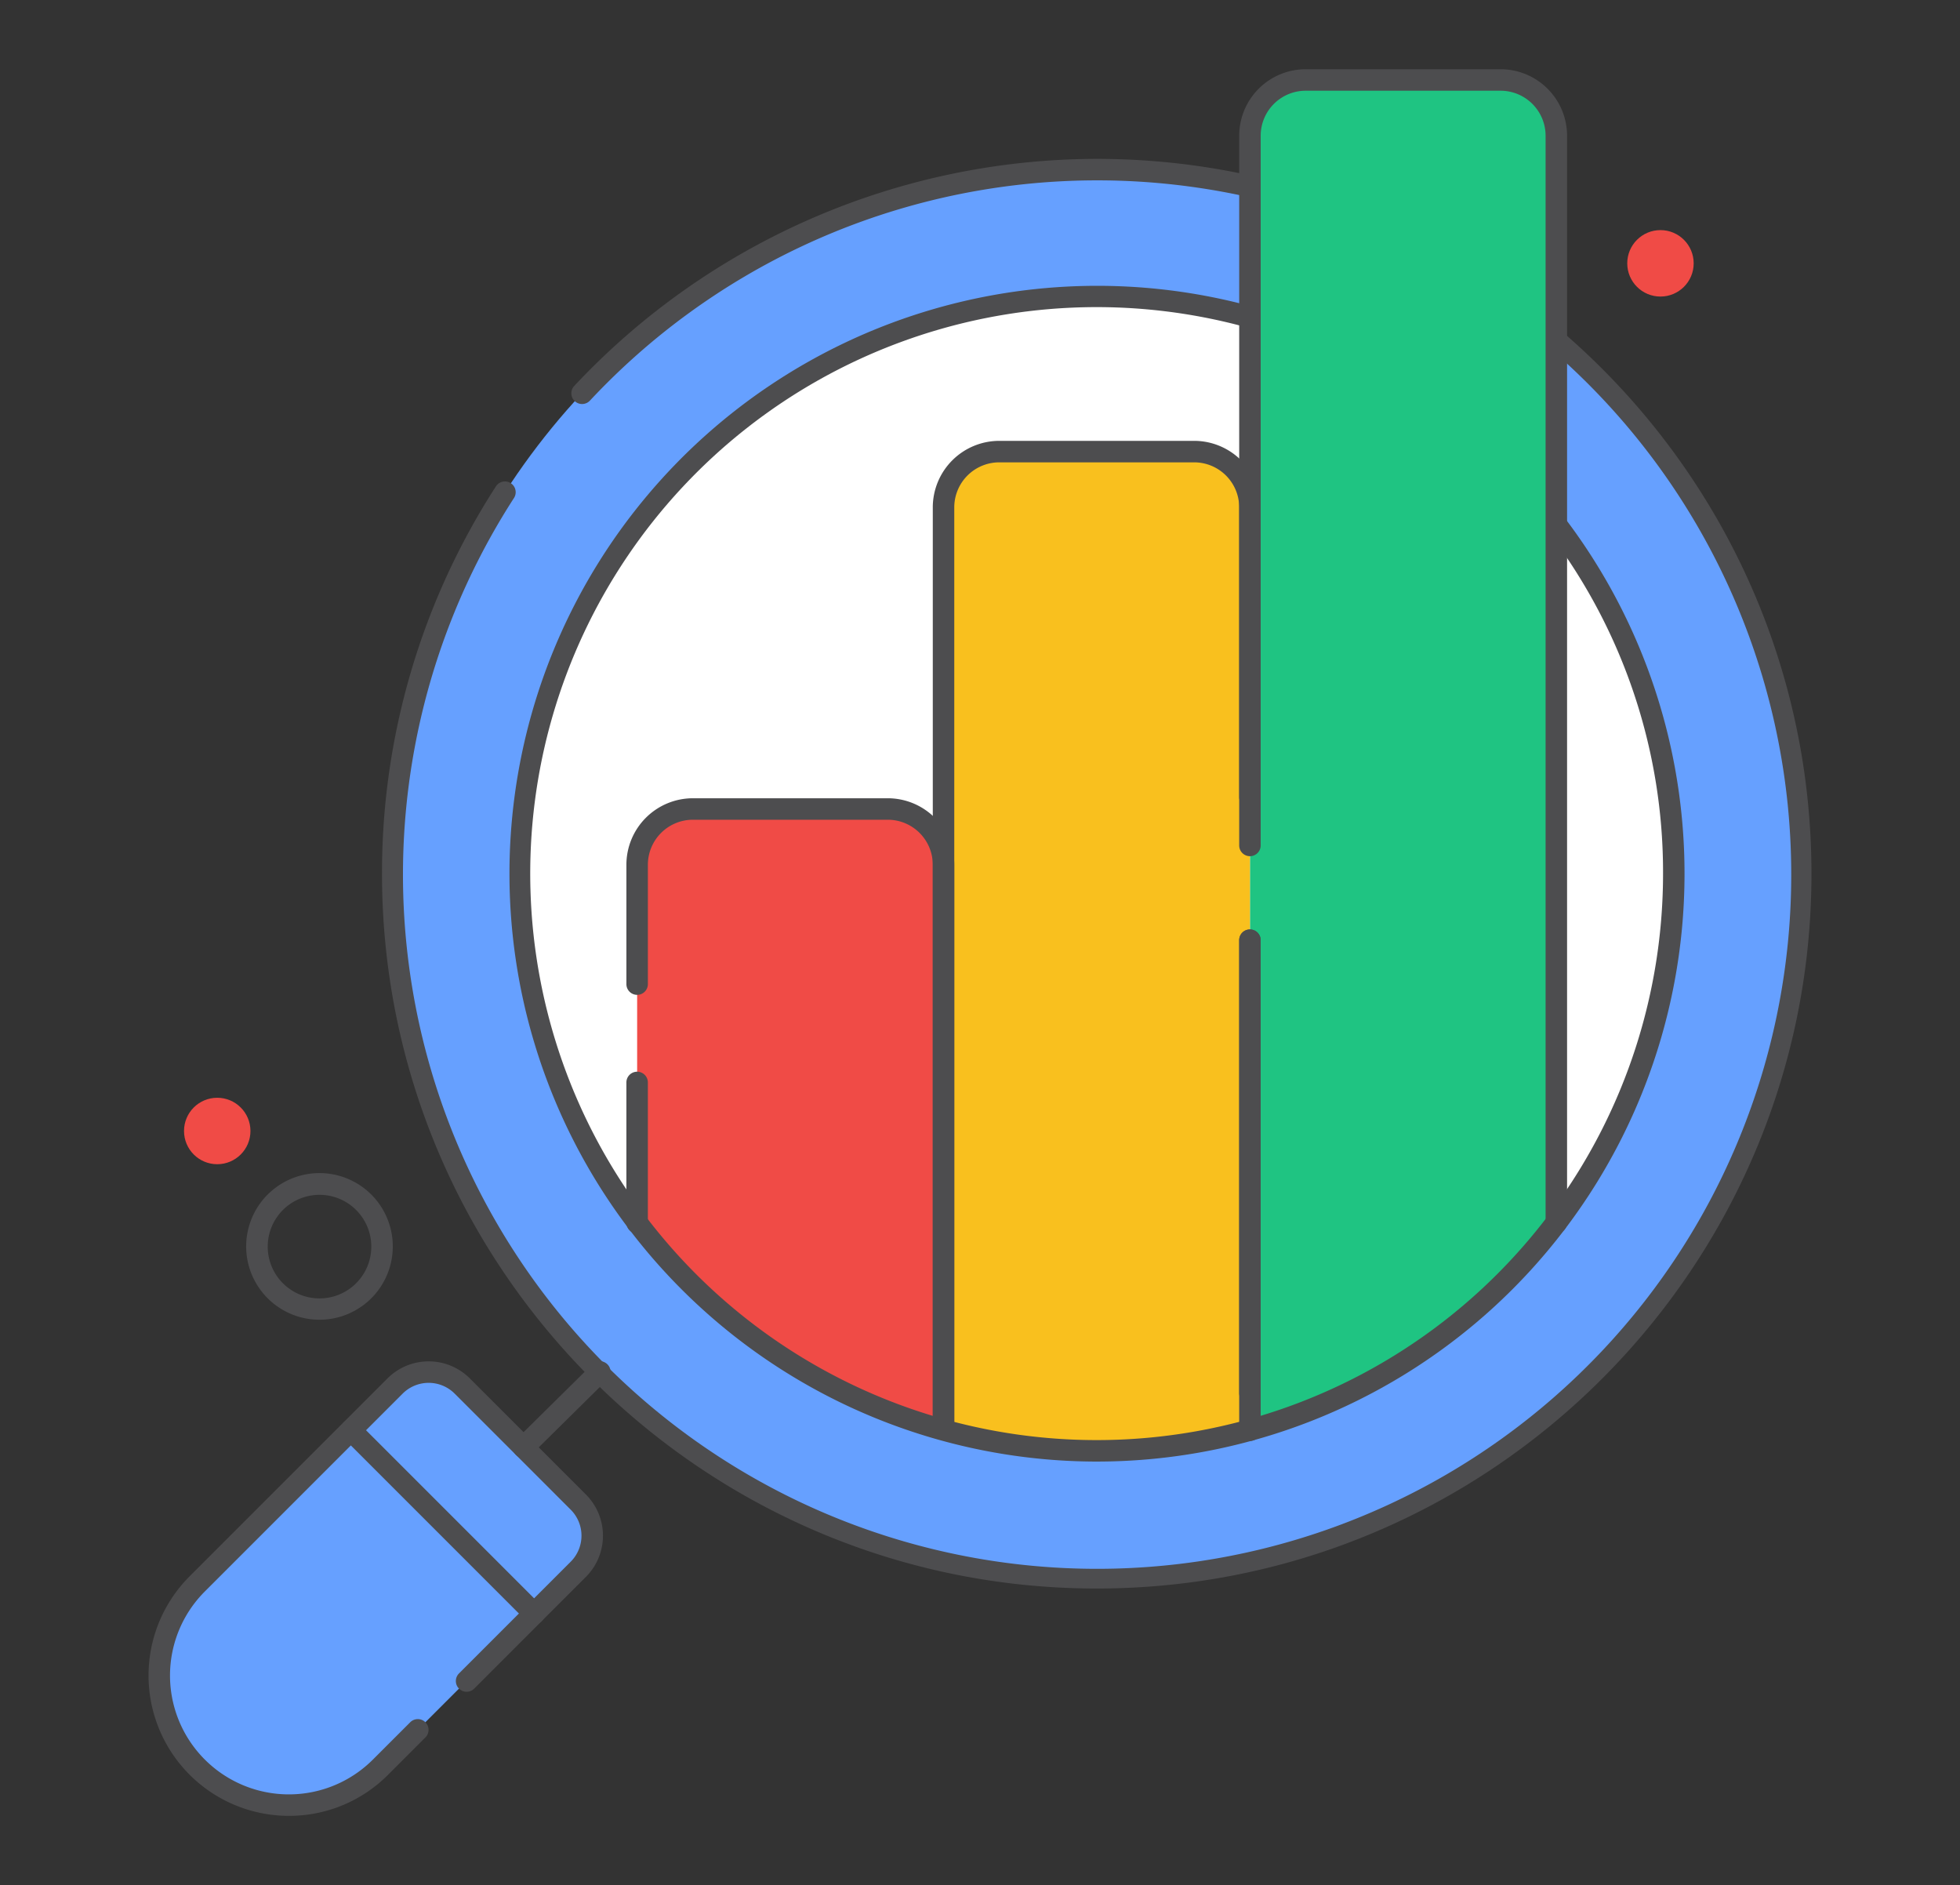
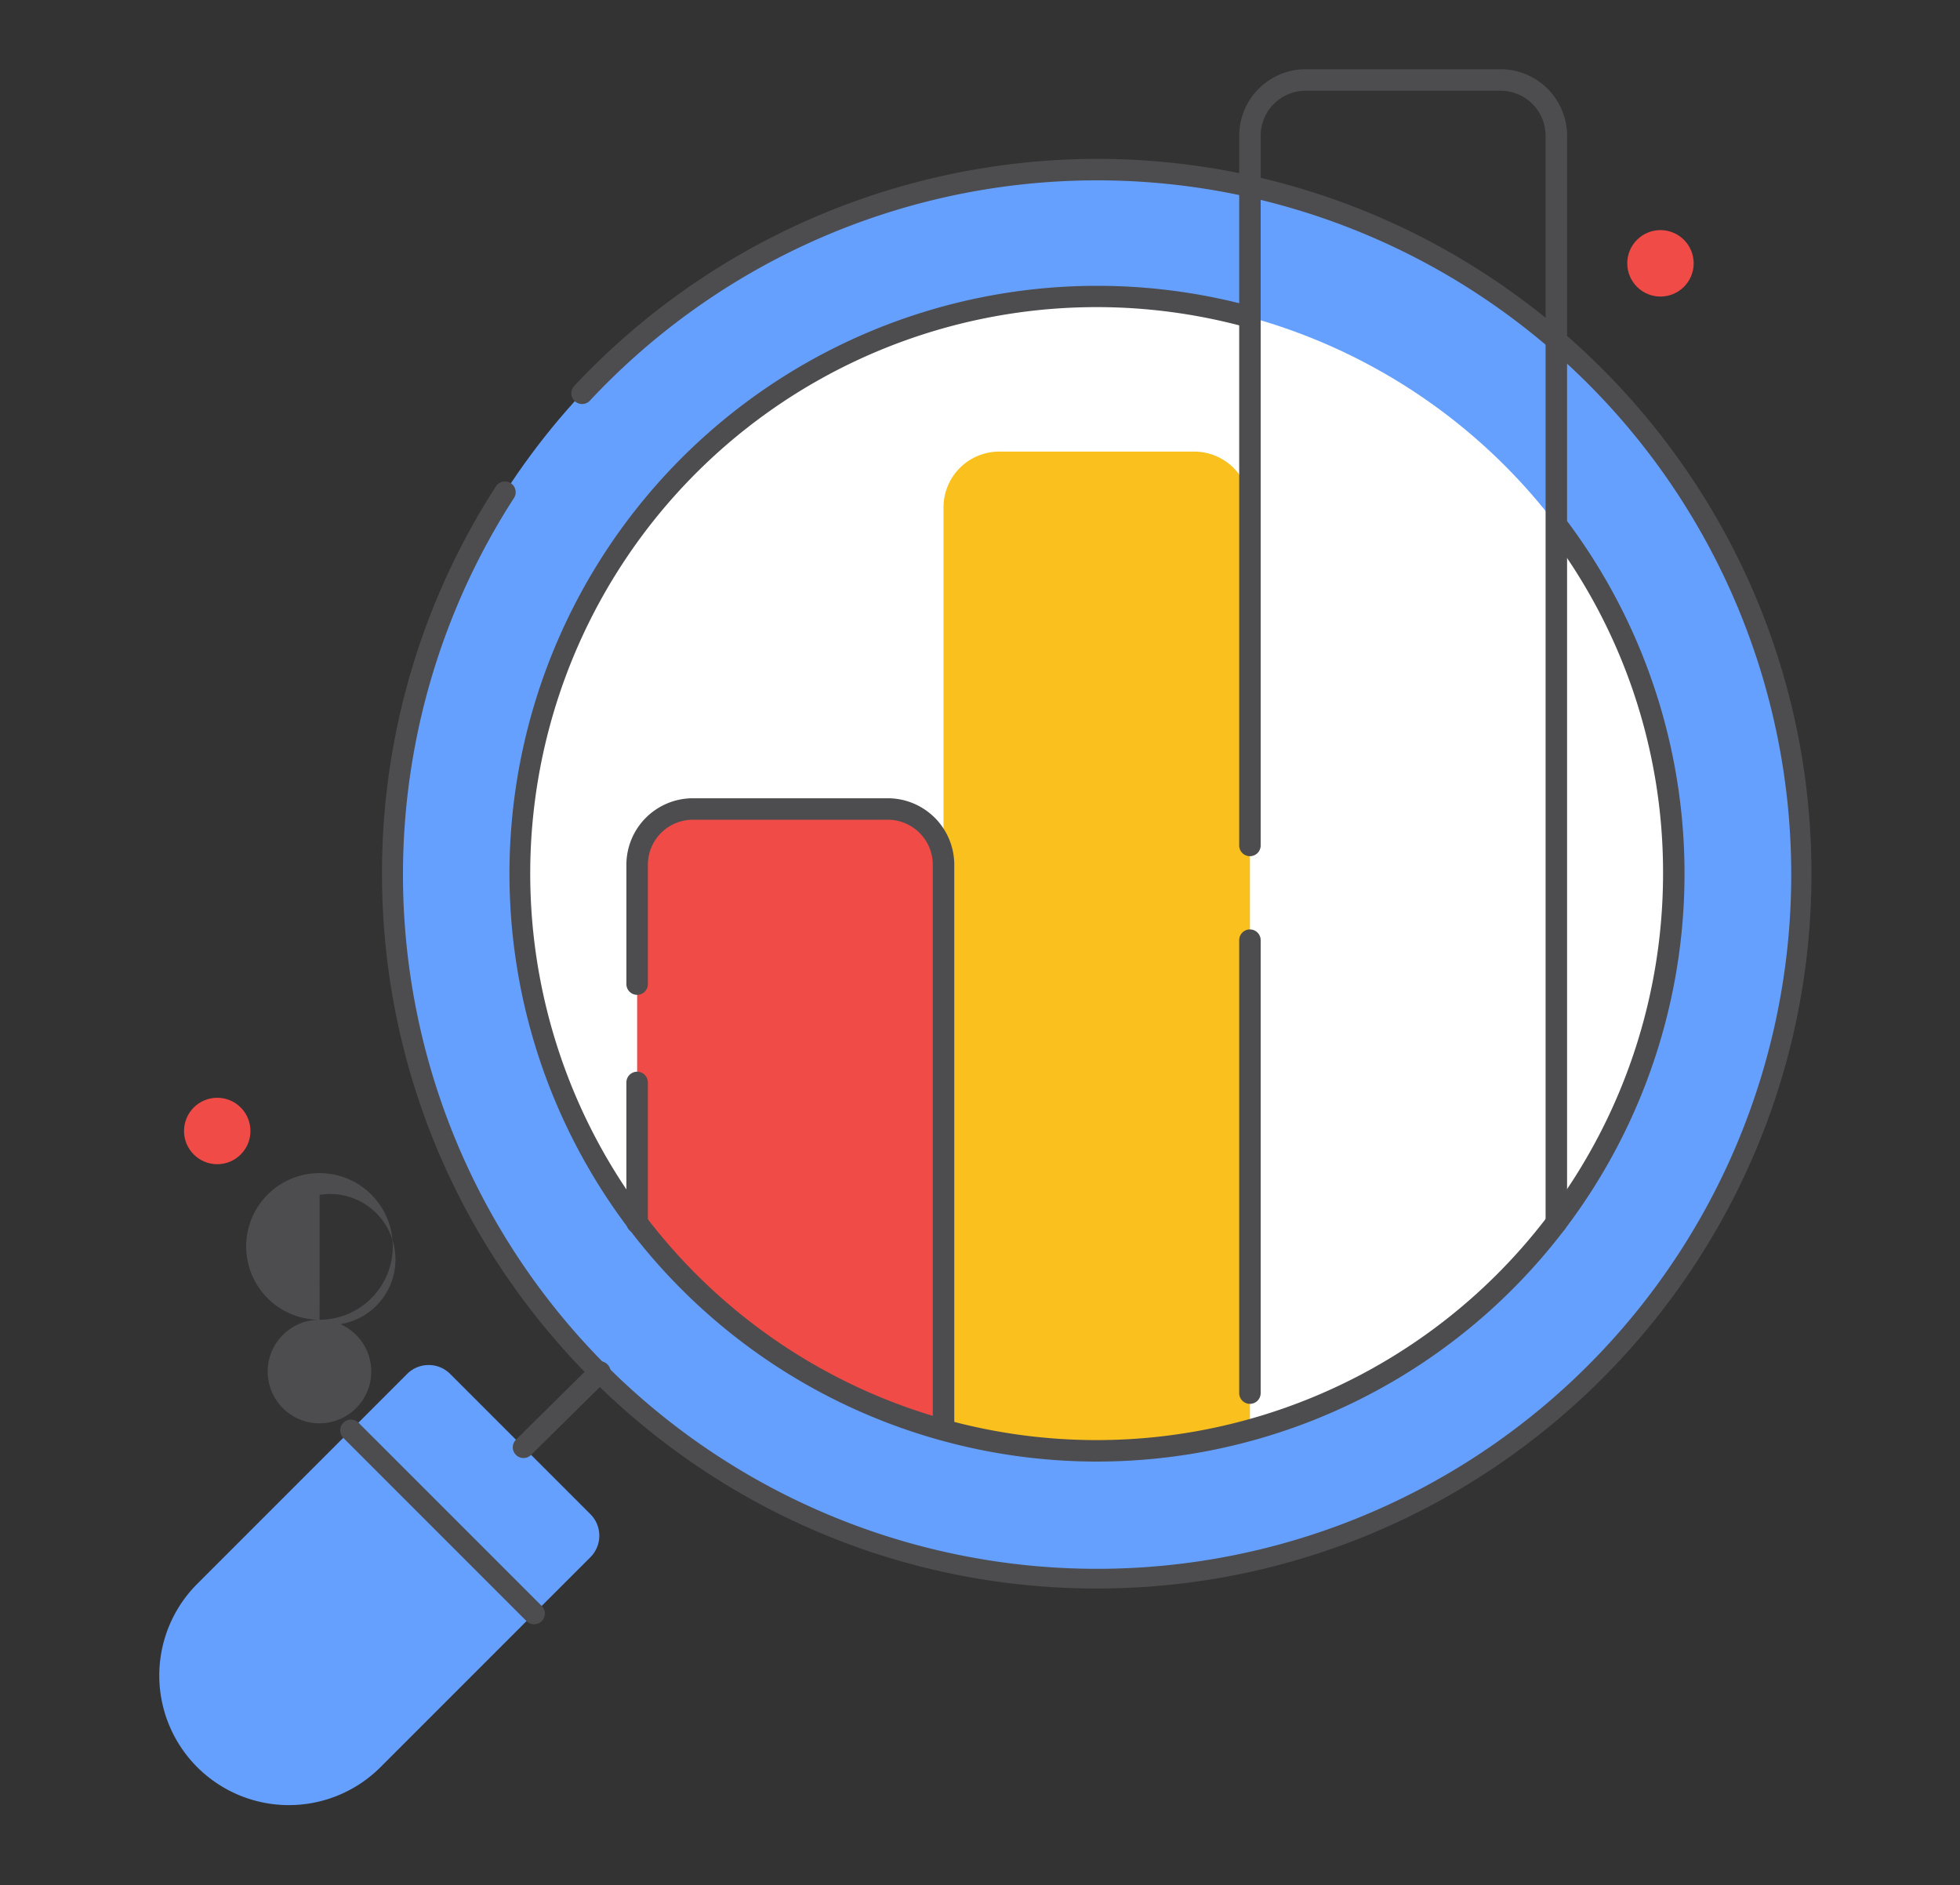
<svg xmlns="http://www.w3.org/2000/svg" id="Layer_1" data-name="Layer 1" viewBox="0 0 365 351">
  <rect x="0" y="0" width="365" height="351" fill="#333333" stroke="none" />
  <circle cx="204.238" cy="162.681" r="131.1" fill="#66a0ff" />
  <circle cx="204.238" cy="162.681" r="107.463" fill="#fff" />
  <path d="M204.238,295.78c-73.391,0-133.1-59.708-133.1-133.1A132.614,132.614,0,0,1,92.37,90.534a2,2,0,0,1,3.359,2.171,129.265,129.265,0,1,0,14.15-18.133,2,2,0,1,1-2.922-2.731,133.587,133.587,0,0,1,97.281-42.259c73.392,0,133.1,59.708,133.1,133.1S277.63,295.78,204.238,295.78Z" fill="#4d4d4f" />
-   <path d="M232.768,264.586V28.249c0-8.711,4.647-13.357,10.379-13.357h36.3a10.379,10.379,0,0,1,10.379,10.379V226.508s-22.279,28.713-57.059,38.078" fill="#1fc482" />
  <path d="M175.709,265.22V161.013a10.379,10.379,0,0,0-10.379-10.379h-36.3a10.379,10.379,0,0,0-10.379,10.379v66.659c13.362,17.379,31.255,30.69,55.321,38.456" fill="#f04b46" />
  <path d="M175.709,266.127V94.466a10.379,10.379,0,0,1,10.379-10.379h36.3a10.379,10.379,0,0,1,10.379,10.379V266.308c-19.163,4.973-38.2,5.326-57.059-.181" fill="#f9c01e" />
  <path d="M204.238,272.144a109.463,109.463,0,1,1,29-215.042,2,2,0,1,1-1.056,3.857A105.479,105.479,0,1,0,309.7,162.681a104.567,104.567,0,0,0-21.033-63.21,2,2,0,1,1,3.2-2.4,109.47,109.47,0,0,1-87.629,175.072Z" fill="#4d4d4f" />
  <path d="M289.827,229.666a2,2,0,0,1-2-2V25.271a8.388,8.388,0,0,0-8.379-8.379h-36.3a8.387,8.387,0,0,0-8.379,8.379V157.422a2,2,0,0,1-4,0V25.271a12.393,12.393,0,0,1,12.379-12.379h36.3a12.393,12.393,0,0,1,12.379,12.379v202.4A2,2,0,0,1,289.827,229.666Z" fill="#4d4d4f" />
  <path d="M232.768,261.394a2,2,0,0,1-2-2V175.062a2,2,0,0,1,4,0v84.332A2,2,0,0,1,232.768,261.394Z" fill="#4d4d4f" />
-   <path d="M232.768,268.308a2,2,0,0,1-2-2V175.062a2,2,0,0,1,4,0v91.246A2,2,0,0,1,232.768,268.308Z" fill="#4d4d4f" />
-   <path d="M175.708,268.128a2,2,0,0,1-2-2V94.466a12.394,12.394,0,0,1,12.38-12.379h36.3a12.393,12.393,0,0,1,12.379,12.379v53.962a2,2,0,0,1-4,0V94.466a8.389,8.389,0,0,0-8.379-8.379h-36.3a8.389,8.389,0,0,0-8.38,8.379V266.128A2,2,0,0,1,175.708,268.128Z" fill="#4d4d4f" />
  <path d="M175.708,268.128a2,2,0,0,1-2-2V161.013a8.388,8.388,0,0,0-8.378-8.379h-36.3a8.389,8.389,0,0,0-8.379,8.379V183.24a2,2,0,0,1-4,0V161.013a12.393,12.393,0,0,1,12.379-12.379h36.3a12.393,12.393,0,0,1,12.378,12.379V266.128A2,2,0,0,1,175.708,268.128Z" fill="#4d4d4f" />
  <path d="M118.649,229.672a2,2,0,0,1-2-2V201.551a2,2,0,0,1,4,0v26.121A2,2,0,0,1,118.649,229.672Z" fill="#4d4d4f" />
  <path d="M48.343,256.421H85.277a5.664,5.664,0,0,1,5.664,5.664V317.37A24.131,24.131,0,0,1,66.81,341.5h0A24.131,24.131,0,0,1,42.679,317.37V262.085a5.664,5.664,0,0,1,5.664-5.664Z" transform="translate(230.965 40.322) rotate(45)" fill="#66a0ff" />
-   <path d="M53.793,338.109A26.131,26.131,0,0,1,35.316,293.5l36.838-36.838a10.849,10.849,0,0,1,15.346,0l21.608,21.608a10.851,10.851,0,0,1,0,15.345L88.28,314.444a2,2,0,0,1-2.828-2.828l20.828-20.828a6.852,6.852,0,0,0,0-9.689L84.672,259.491a6.85,6.85,0,0,0-9.689,0L38.144,296.329a22.131,22.131,0,1,0,31.3,31.3l6.924-6.923a2,2,0,1,1,2.828,2.828l-6.923,6.923A25.96,25.96,0,0,1,53.793,338.109Z" fill="#4d4d4f" />
  <path d="M97.494,271.485a2,2,0,0,1-1.405-3.423l14.175-14a2,2,0,1,1,2.81,2.845l-14.175,14A1.991,1.991,0,0,1,97.494,271.485Z" fill="#4d4d4f" />
  <path d="M99.463,302.434a2,2,0,0,1-1.414-.586L63.923,267.722a2,2,0,0,1,2.828-2.828l34.126,34.126a2,2,0,0,1-1.414,3.414Z" fill="#4d4d4f" />
-   <path d="M59.513,245.732a13.652,13.652,0,1,1,4.942-.933A13.579,13.579,0,0,1,59.513,245.732Zm.008-23.257a9.644,9.644,0,1,0,3.872.82A9.6,9.6,0,0,0,59.521,222.475Z" fill="#4d4d4f" />
+   <path d="M59.513,245.732a13.652,13.652,0,1,1,4.942-.933A13.579,13.579,0,0,1,59.513,245.732Za9.644,9.644,0,1,0,3.872.82A9.6,9.6,0,0,0,59.521,222.475Z" fill="#4d4d4f" />
  <circle cx="40.455" cy="210.589" r="6.186" fill="#f04b46" />
  <circle cx="309.219" cy="49.032" r="6.186" fill="#f04b46" />
</svg>